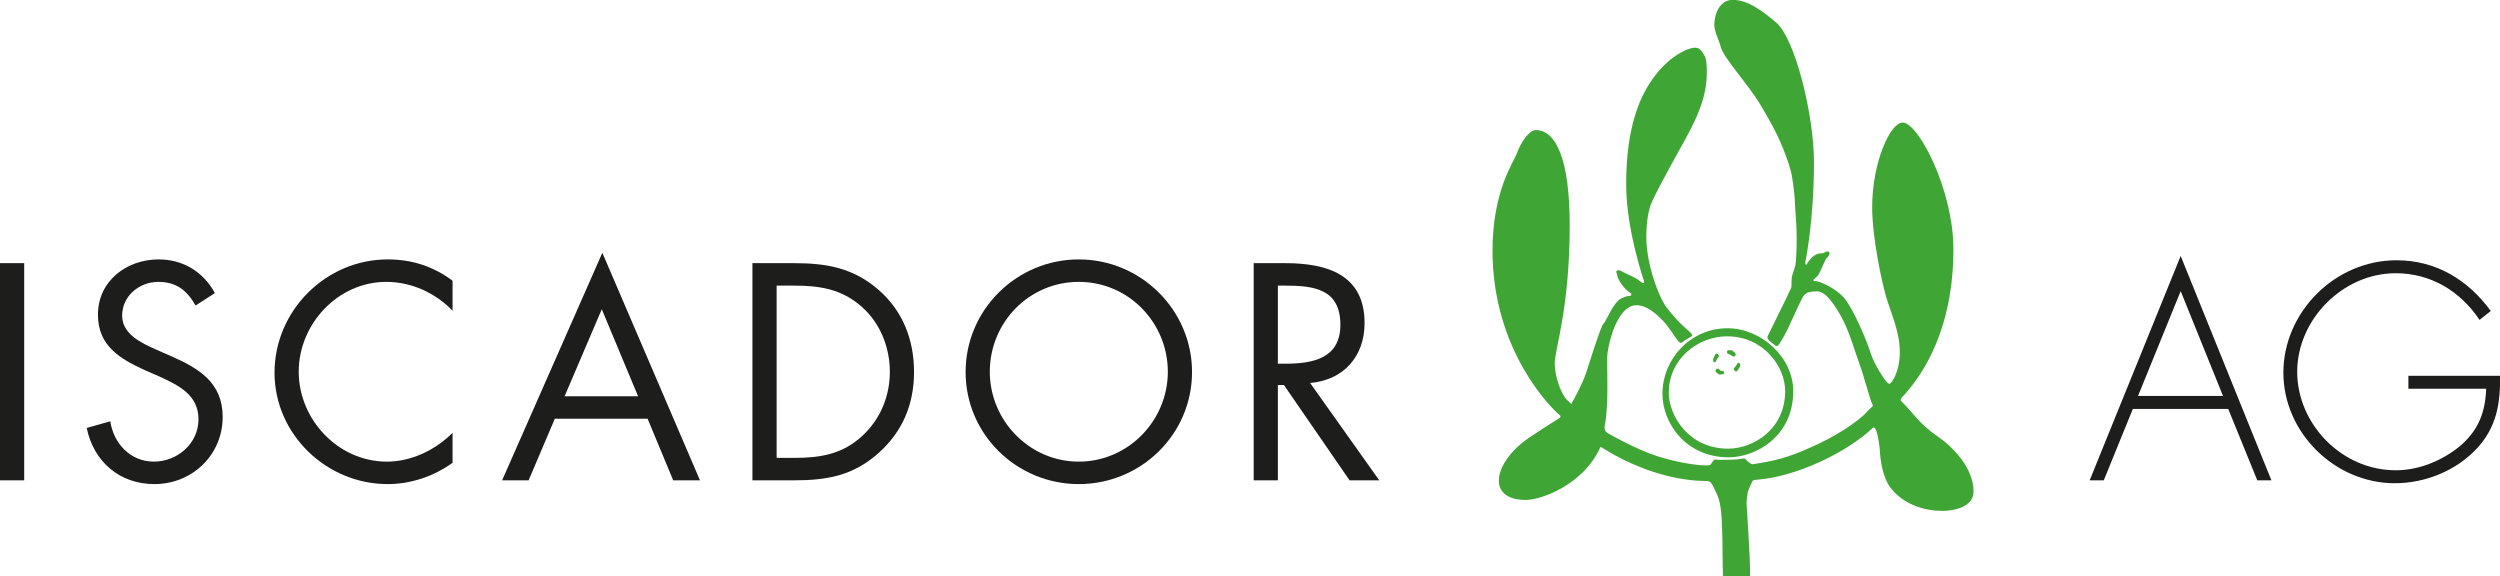
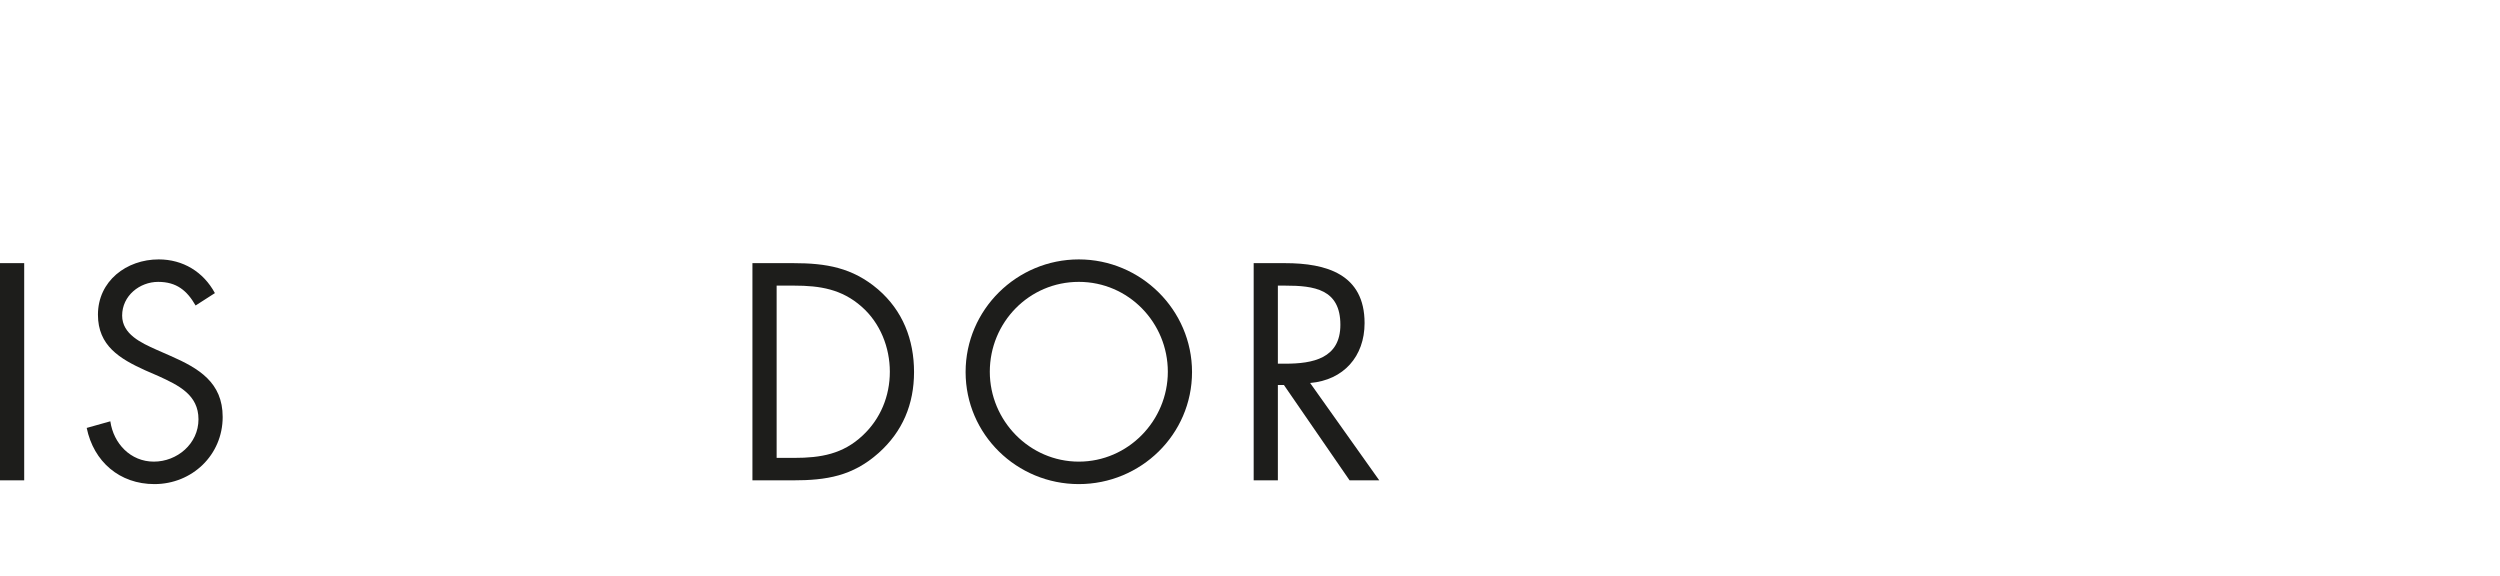
<svg xmlns="http://www.w3.org/2000/svg" id="Ebene_1" data-name="Ebene 1" viewBox="0 0 173.57 39.99">
  <defs>
    <style>
      .cls-1 {
        fill: #1d1d1b;
      }

      .cls-2 {
        fill: #3fa535;
      }
    </style>
  </defs>
  <g>
    <path class="cls-1" d="M1.68,33.35H0v-15.08H1.68v15.08Z" />
    <path class="cls-1" d="M13.58,21.21c-.6-1.04-1.32-1.64-2.6-1.64s-2.5,.96-2.5,2.34c0,1.3,1.34,1.9,2.36,2.36l1,.44c1.96,.86,3.62,1.84,3.62,4.24,0,2.64-2.12,4.66-4.74,4.66-2.42,0-4.22-1.56-4.7-3.9l1.64-.46c.22,1.54,1.4,2.8,3.02,2.8s3.1-1.24,3.1-2.94-1.38-2.36-2.78-3l-.92-.4c-1.76-.8-3.28-1.7-3.28-3.86,0-2.34,1.98-3.84,4.22-3.84,1.68,0,3.1,.86,3.9,2.34l-1.34,.86Z" />
-     <path class="cls-1" d="M31.42,21.57c-1.2-1.24-2.86-2-4.6-2-3.36,0-6.08,2.92-6.08,6.24s2.74,6.24,6.12,6.24c1.7,0,3.36-.8,4.56-2v2.08c-1.3,.94-2.9,1.48-4.5,1.48-4.26,0-7.86-3.46-7.86-7.74s3.54-7.86,7.86-7.86c1.68,0,3.16,.48,4.5,1.48v2.08Z" />
-     <path class="cls-1" d="M38.52,29.07l-1.82,4.28h-1.84l6.96-15.8,6.78,15.8h-1.86l-1.78-4.28h-6.44Zm3.26-7.6l-2.58,6.04h5.1l-2.52-6.04Z" />
    <path class="cls-1" d="M52.24,18.27h2.84c2.26,0,4.1,.3,5.88,1.82,1.72,1.48,2.5,3.5,2.5,5.74s-.8,4.14-2.46,5.62c-1.8,1.6-3.6,1.9-5.96,1.9h-2.8v-15.08Zm2.9,13.52c1.84,0,3.38-.26,4.76-1.56,1.24-1.16,1.88-2.74,1.88-4.42s-.66-3.38-1.96-4.52c-1.38-1.22-2.9-1.46-4.68-1.46h-1.22v11.96h1.22Z" />
    <path class="cls-1" d="M82.76,25.83c0,4.34-3.56,7.78-7.86,7.78s-7.86-3.44-7.86-7.78,3.56-7.82,7.86-7.82,7.86,3.5,7.86,7.82Zm-14.04-.02c0,3.4,2.76,6.24,6.18,6.24s6.18-2.84,6.18-6.24-2.72-6.24-6.18-6.24-6.18,2.82-6.18,6.24Z" />
    <path class="cls-1" d="M88.72,33.35h-1.68v-15.08h2.18c2.86,0,5.52,.76,5.52,4.16,0,2.32-1.46,3.96-3.78,4.16l4.8,6.76h-2.06l-4.56-6.62h-.42v6.62Zm0-8.1h.52c1.9,0,3.82-.36,3.82-2.7,0-2.48-1.82-2.72-3.84-2.72h-.5v5.42Z" />
  </g>
-   <path class="cls-2" d="M134.86,35.47c-1.44,0-2.8-.56-3.6-1.6-.6-.8-.72-2.04-.76-2.76-.04-.48-.2-1.2-.28-1.32s-.12-.16-.24-.04c-1.8,1.68-5.28,3.36-8.04,3.56-.24,0-.28,.08-.32,.2s-.24,.48-.28,.68-.08,.56-.08,.76,.24,3.48,.24,4.64v.4h-1.88s-.04-1.84-.04-2.68c-.04-1.16-.04-2.24-.36-2.96-.28-.6-.36-.76-.44-.84s-.12-.12-.48-.12-.84-.04-1.08-.08c-2.04-.24-4.24-1.12-5.88-2.16-.16-.08-.2-.16-.24-.08-1.2,2.64-4.16,3.64-5.16,3.64-1.52,0-1.88-.76-1.88-1.32,0-1.08,1-2.28,2.16-3.04,.52-.36,1.96-1.28,2.04-1.32,.08-.04,.12-.12,.04-.2-.56-.44-4.68-4.48-4.68-11.44,0-4.12,1.48-6.16,1.68-6.72,.28-.8,.88-1.64,1.32-1.64,1.4,0,2.36,2,2.36,6.6,0,5.84-1.04,8.6-1.04,9.6,0,.88,.44,2.16,.88,2.56,.44,.4,.24,.28,.32,.16,.08-.12,.76-1.36,1-2.12,.24-.76,1-3.16,1.16-3.32,.28-.28,.68-1.52,1.28-1.8,.36-.16,.44-.16,.56-.16s.16-.16,.08-.2c-.68-.4-.96-1.24-.88-1.04-.04-.08-.08-.28-.12-.4s.12-.2,.28-.12c.16,.08,.36,.2,.56,.28s.52,.24,.68,.36c.16,.12,.2,.16,.28,.2s.16,.04,.12-.12c0,0-1.24-3.56-1.24-6.72,0-3.96,.96-6.04,1.76-7.2,1.12-1.64,2.48-2.28,3.04-2.28,.36,0,.52,.36,.64,.56,.12,.2,.16,.48,.16,1.16,0,1.92-.84,3.48-1.96,5.48-.44,.8-1.4,2.52-1.84,3.48-.32,.68-.4,1.72-.4,2.44,0,1.96,.88,4.24,1.44,4.96,.92,1.16,1.32,1.4,1.52,1.6s.32,.28,.12,.4-.44,.24-.56,.36q-.12,.12-.28-.04c-.16-.16-.68-1.04-1.12-1.48-.44-.44-1.08-1.04-1.8-1.04-1.4,0-2.04,2.92-2.04,3.68,0,.88,.04,2.12,0,3.04-.04,.88-.12,1.48-.16,1.6-.04,.28,0,.44,.2,.56,.2,.12,1.96,1.12,3.44,1.6,1.48,.48,2.88,.64,3.28,.64s.36,0,.44-.08,.12-.2,.16-.24,.12-.12,.24-.08,1.48,0,1.64-.04,.32-.08,.4,.04,.24,.2,.28,.24,.08,.08,.2,.08c1.52-.24,2.4-.44,4.08-1.2,1.56-.68,3.2-1.72,3.88-2.48,.32-.36,.44-.32,.32-.52s-.56-1.88-.88-2.76-.68-2.16-1.16-3.08c-.48-.92-1.16-1.96-1.76-1.96s-.84,.08-1.04,.44c-.2,.36-.68,1.44-.96,2.04-.28,.6-.56,1.04-.64,1.16-.08,.12-.16,.2-.28,.12s-.28-.2-.4-.32c-.12-.12-.2-.2-.12-.36,.08-.16,.52-1.08,.84-1.72,.32-.64,.56-1.12,.64-1.32,.08-.2,.16-.24,.16-.44s0-.52,.04-.68,.2-.56,.24-.8c.04-.24,.08-1.08,.08-1.84s-.08-1.76-.12-2.32c0-.36-.08-1.28-.24-2.12-.12-.52-.28-.96-.4-1.28-.44-1.2-.92-2.12-1.76-3.52-.92-1.52-2.56-3.24-2.76-4.04-.08-.36-.44-1.04-.44-1.48,0-.76,.36-1.76,1.28-1.76,1,0,1.96,.68,3,1.56,1.32,1.08,2.64,6.44,2.64,9.68,0,4.16-.6,6.96-.6,6.96,0,0,0,.36,.12,.12,.28-.48,.64-.72,.96-.72,.16,0,.24-.04,.28-.08s.32-.12,.32,.08-.2,.28-.28,.44-.4,.92-.48,1.04c-.08,.12-.28,.28-.32,.32-.04,.04-.08,.12,.04,.12,.44,0,1.52,.56,2.04,1.16,.6,.68,1.52,2.8,1.84,3.8,.28,.92,1.08,2.04,1.2,2.12s.12,.08,.2,0c.12-.08,.64-.8,.64-2.16s-.6-2.68-.92-3.72-1-4.24-1-6.32c0-3.08,1.24-5.88,2.12-5.88,1.08,0,3.52,4.64,3.52,8.8,0,5.56-2.12,8.64-3.32,10-.36,.4-.4,.44-.28,.56,.84,.84,1.28,1.6,2.52,2.44,1,.68,2.48,2.16,2.48,3.8,0,1.4-2.16,1.36-2.16,1.36Zm-14.84-3.72c-3,0-4.6-2.4-4.6-4.4,0-2.44,1.96-4.56,4.52-4.56,2.32,0,4.56,2,4.56,4.36,0,3.2-2.64,4.6-4.48,4.6Zm-.12-8.4c-1.96,0-4.04,1.52-4.04,3.92,0,1.56,1.36,3.88,4.12,3.88,1.72,0,3.96-1.32,3.96-4,0-1.68-1.48-3.8-4.04-3.8Zm-.68,1.56c-.08,.12-.08,.24-.16,.24s-.12-.04-.12-.16,.04-.16,.08-.24,.08-.2,.16-.2,.16,.08,.16,.16-.04,.08-.12,.2Zm.32,1.08c-.12,0-.12,.04-.2,0-.12-.08-.24-.16-.24-.24s.08-.16,.16-.16,.12,.08,.16,.12,.12,.04,.16,.04,.12,.04,.12,.12-.04,.12-.16,.12Zm.84-1.24c-.12,0-.16-.08-.24-.12-.12-.04-.24-.08-.24-.2,0-.08,.04-.12,.16-.12s.2,0,.28,.08c.08,.08,.16,.12,.16,.2s0,.16-.12,.16Zm.36,.8c-.08,.12-.12,.24-.2,.24s-.16-.08-.16-.16,.04-.12,.12-.2,.12-.24,.2-.24,.12,.08,.12,.16-.04,.16-.08,.2Z" />
  <g>
-     <path class="cls-1" d="M148.08,28.39l-2.02,4.96h-.98l6.32-15.58,6.3,15.58h-.98l-2.02-4.96h-6.62Zm3.32-8.18l-2.96,7.28h5.9l-2.94-7.28Z" />
-     <path class="cls-1" d="M173.57,26.09c.04,1.9-.24,3.56-1.58,5.02-1.44,1.56-3.6,2.44-5.72,2.44-4.18,0-7.74-3.52-7.74-7.68s3.54-7.8,7.86-7.8c2.74,0,4.96,1.36,6.54,3.52l-.78,.62c-1.34-2-3.38-3.24-5.82-3.24-3.68,0-6.84,3.22-6.84,6.84s3.08,6.84,6.84,6.84c1.62,0,3.2-.66,4.44-1.66,1.3-1.1,1.78-2.36,1.84-4h-5.4v-.9h6.36Z" />
-   </g>
+     </g>
</svg>